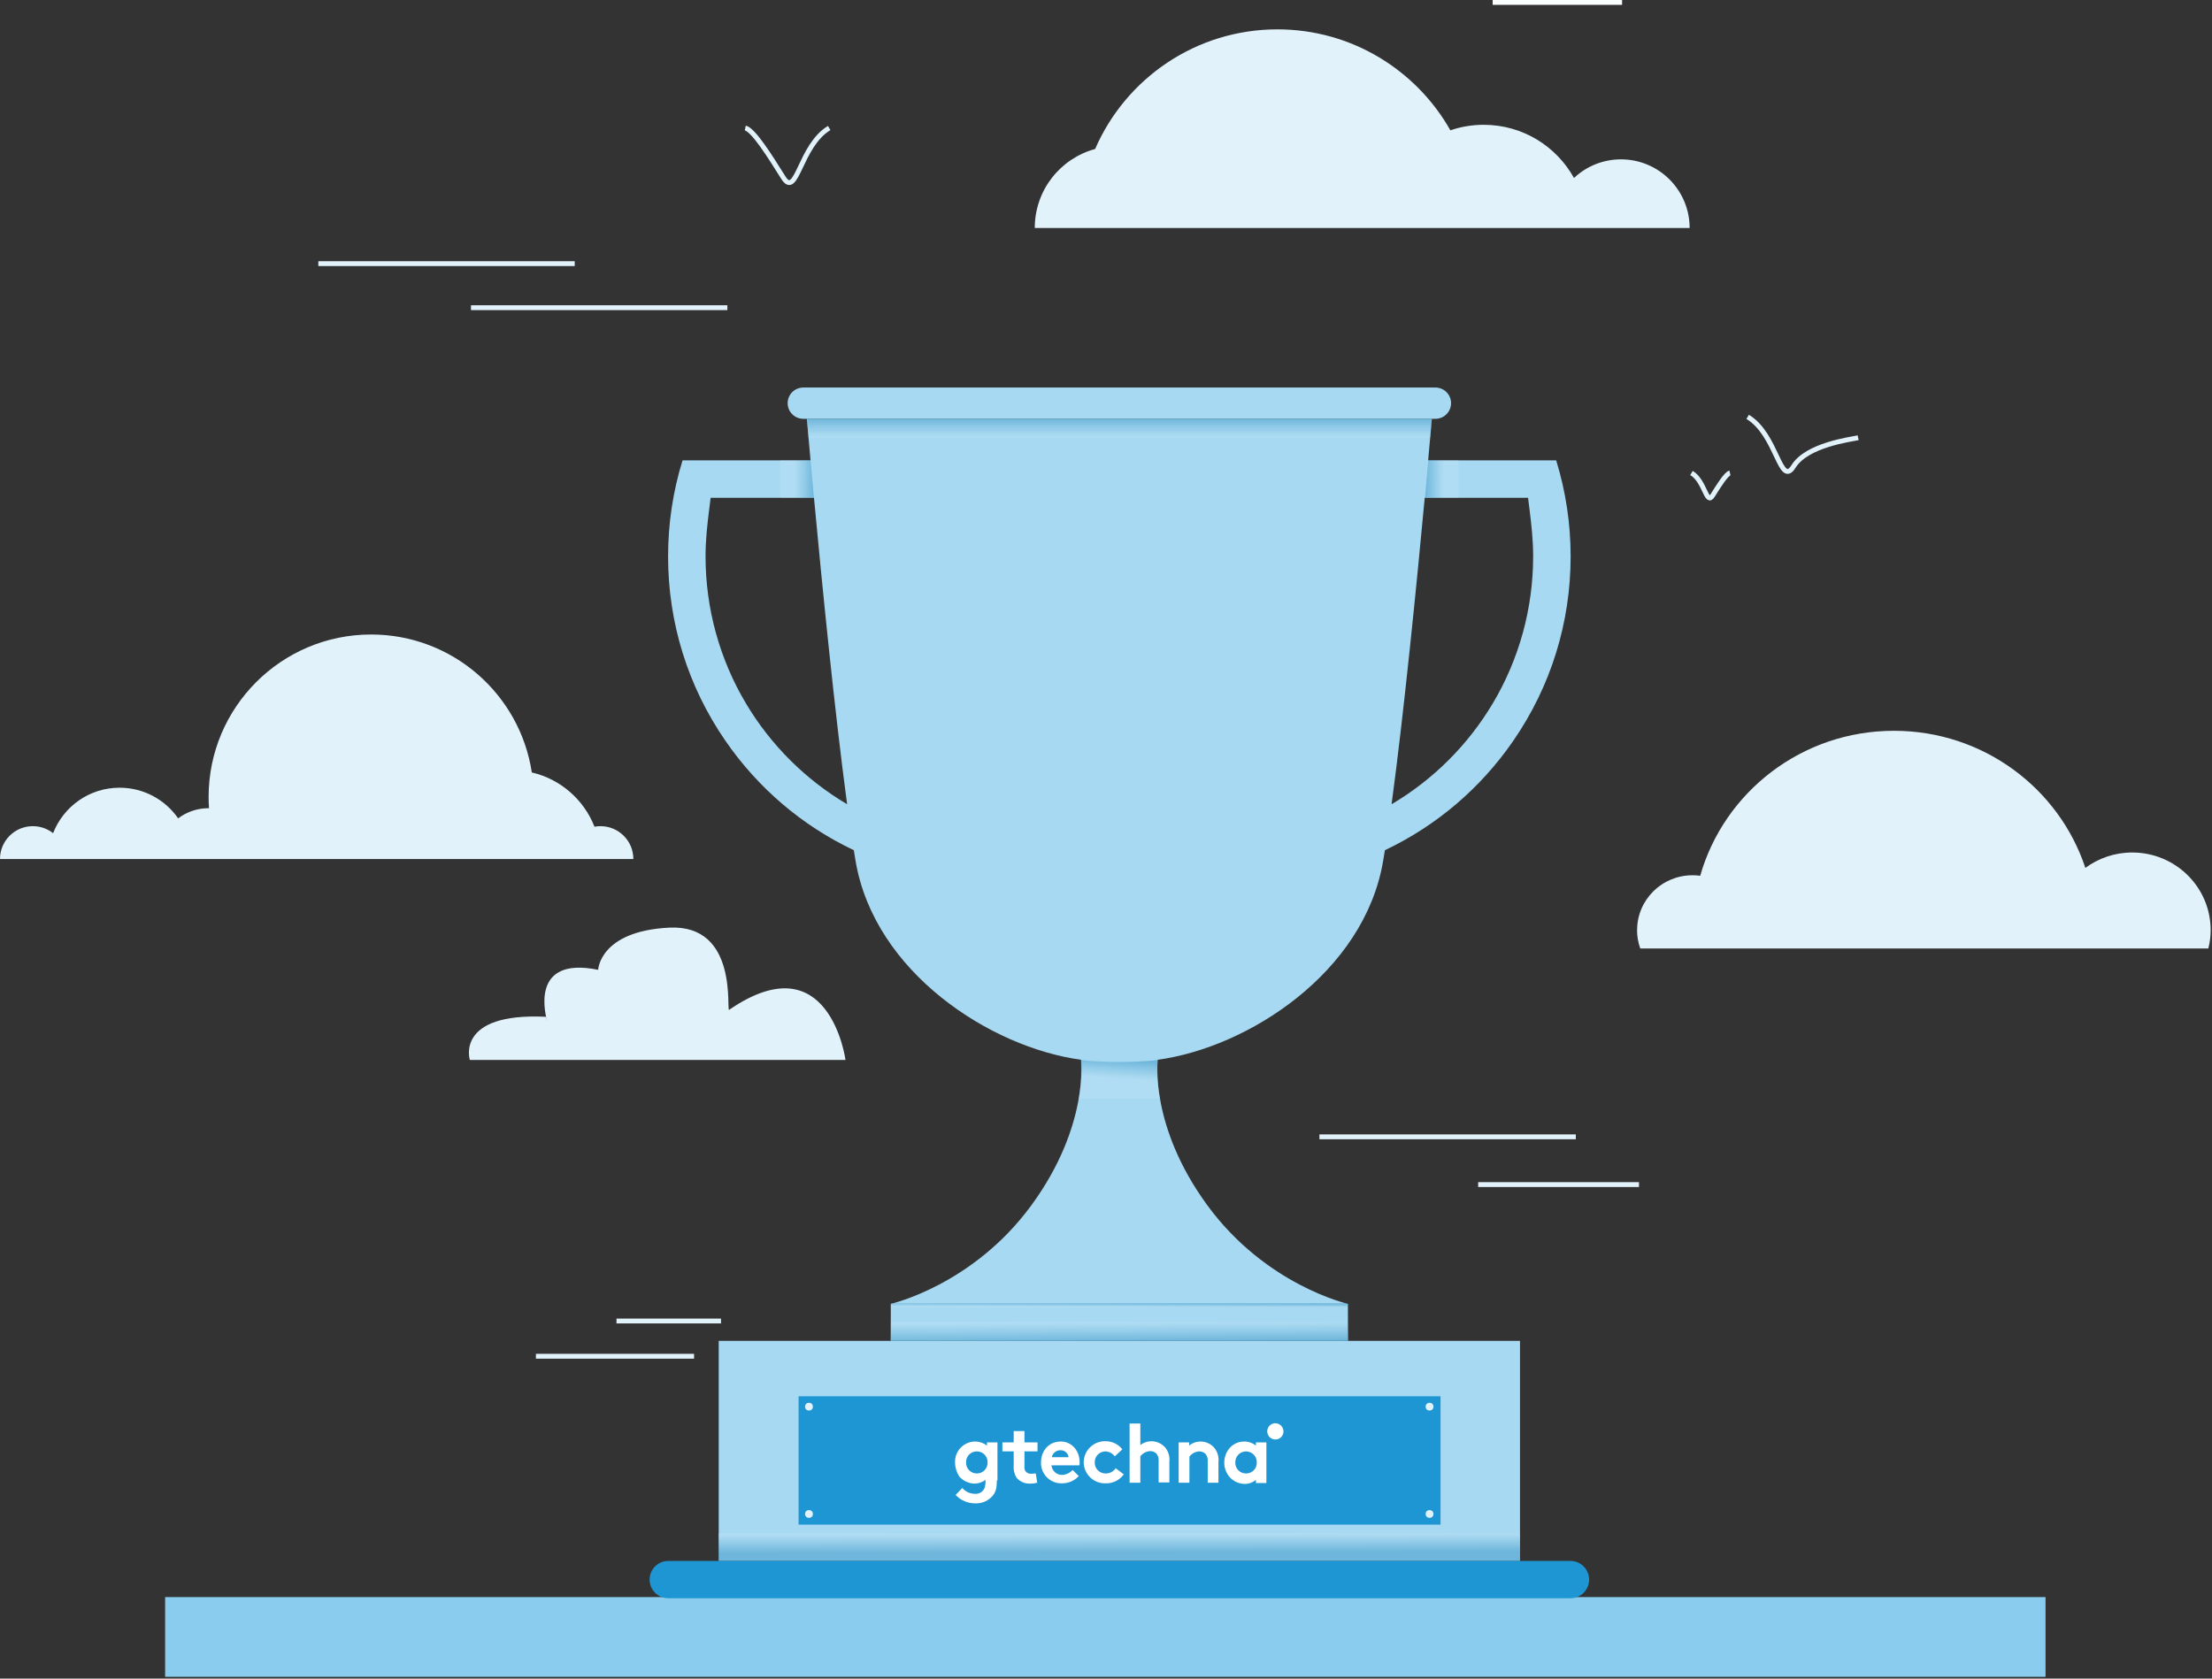
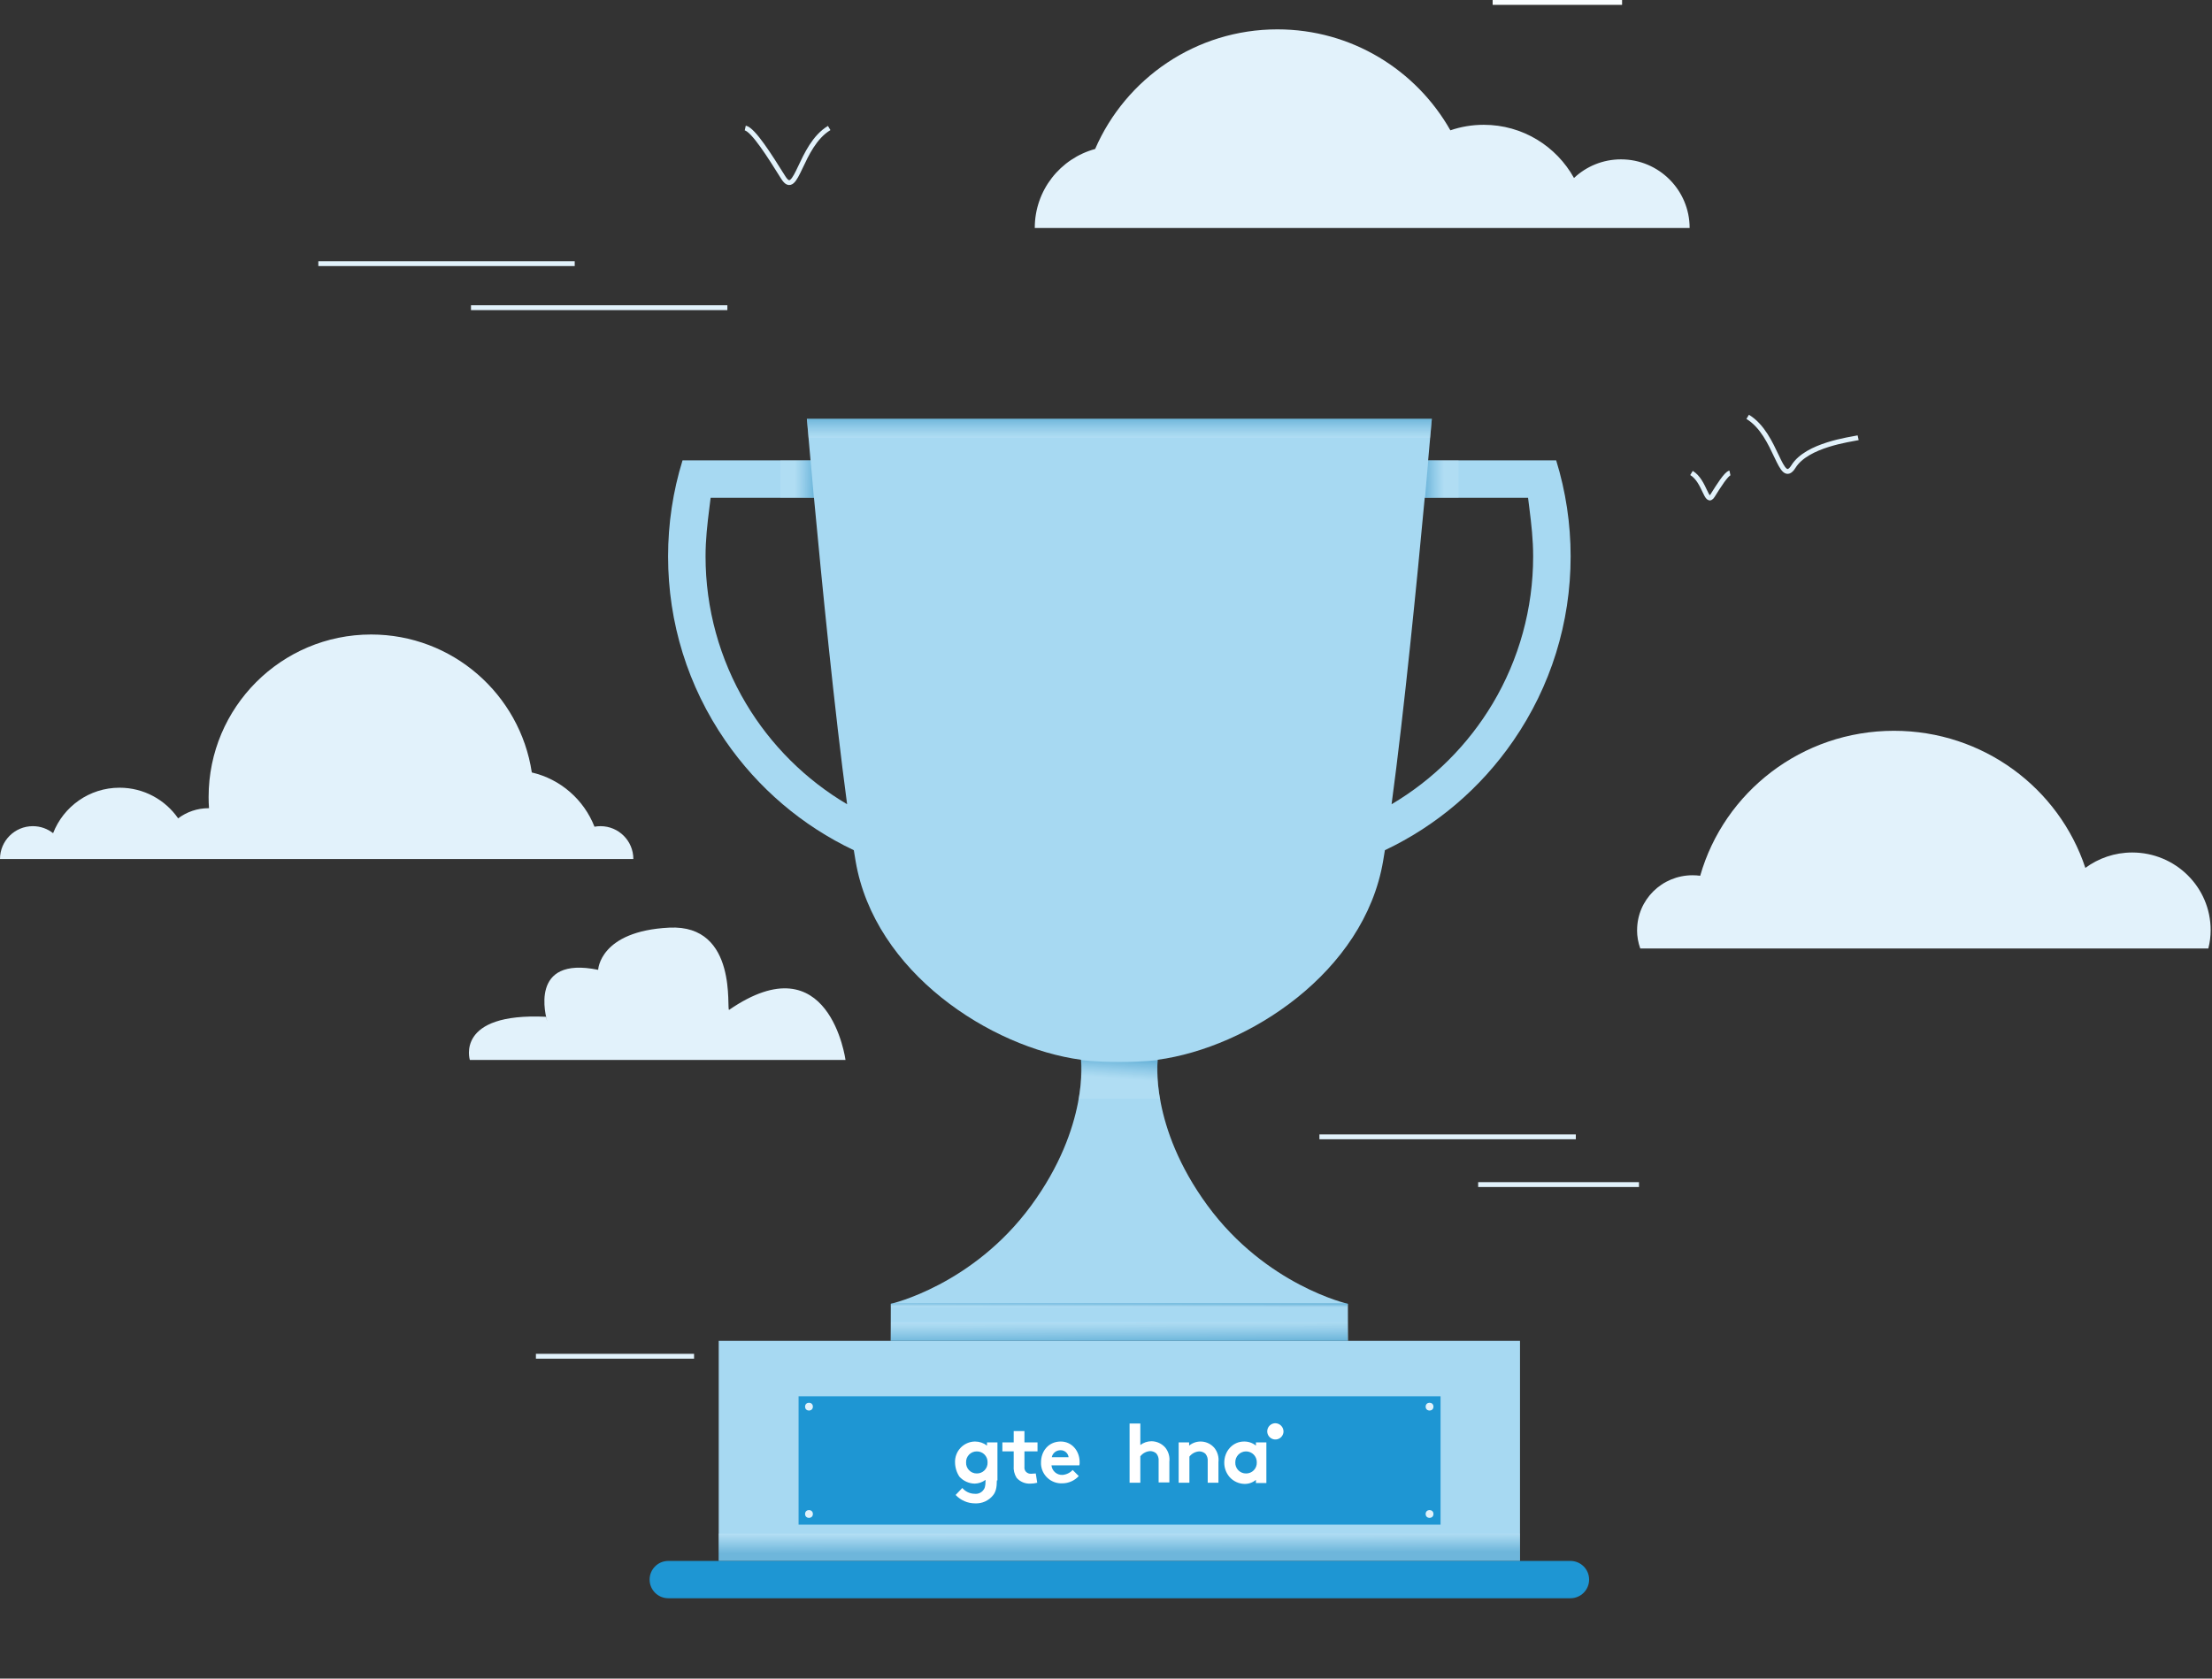
<svg xmlns="http://www.w3.org/2000/svg" width="527" height="400" viewBox="0 0 527 400" fill="none">
  <rect x="0" y="0" width="527" height="400" fill="#333333" stroke="none" />
-   <path fill-rule="evenodd" clip-rule="evenodd" d="M39.34 399.578H487.34V380.578H39.34V399.578Z" fill="#89CCEE" />
  <path d="M130.062 242.293C108.366 241.274 111.94 252.581 111.94 252.581H201.439C201.439 252.581 197.623 224.202 173.716 240.638C172.979 241.143 176.038 220.214 159.441 221.052C142.843 221.88 142.51 231.107 142.51 231.107C125.913 227.695 130.062 242.304 130.395 243.465" fill="#E2F2FB" />
  <path d="M0.005 204.694H150.893C150.893 200.373 147.393 196.872 143.072 196.872C142.581 196.872 142.1 196.915 141.633 197.004C139.119 190.565 133.547 185.659 126.703 184.074C123.886 165.464 107.819 151.199 88.421 151.199C67.038 151.199 49.702 168.535 49.702 189.919C49.702 190.815 49.73 191.707 49.796 192.589H49.702C46.975 192.589 44.465 193.49 42.442 195.009C39.376 190.594 34.267 187.707 28.483 187.707C21.275 187.707 15.114 192.202 12.652 198.542C11.322 197.495 9.647 196.872 7.821 196.872C3.5 196.872 0 200.373 0 204.694H0.005Z" fill="#E2F2FB" />
  <g clip-path="url(#clip0_13208_25839)">
    <path fill-rule="evenodd" clip-rule="evenodd" d="M370.749 109.699H340.253C340.81 103.547 341.131 99.805 341.131 99.805H192.23C192.23 99.805 192.551 103.547 193.107 109.699H162.612C160.326 117.093 159.168 124.788 159.168 132.603C159.168 148.376 163.889 163.562 172.822 176.518C180.622 187.834 191.131 196.774 203.418 202.6C203.559 203.487 203.7 204.347 203.84 205.171C208.343 231.76 236.045 249.632 257.548 252.538C257.548 252.538 259.56 268.334 245.684 287.263C231.731 306.298 212.23 310.702 212.23 310.702L212.213 319.519H321.15L321.133 310.702C321.133 310.702 301.631 306.298 287.679 287.263C273.804 268.334 275.816 252.538 275.816 252.538C297.319 249.632 325.02 231.761 329.524 205.171C329.664 204.345 329.805 203.487 329.946 202.6C342.232 196.774 352.74 187.835 360.542 176.518C369.473 163.562 374.196 148.376 374.196 132.603C374.196 124.788 373.038 117.091 370.752 109.699H370.749ZM177.727 167.641C171.425 157.068 168.095 144.952 168.095 132.603C168.095 128.586 168.509 124.972 169.008 121L169.305 118.626H193.927C195.76 138.331 198.826 169.441 201.822 191.645C191.934 185.805 183.622 177.532 177.728 167.64L177.727 167.641ZM355.632 167.641C349.737 177.532 341.427 185.806 331.539 191.646C334.535 169.441 337.599 138.333 339.434 118.627H364.055L364.353 121.001C364.852 124.972 365.266 128.586 365.266 132.605C365.266 144.954 361.935 157.07 355.634 167.643L355.632 167.641Z" fill="#A7D9F2" />
    <path d="M362.133 319.52H171.232V371.959H362.133V319.52Z" fill="#A7D9F2" />
    <path d="M343.207 332.727H190.258V363.317H343.207V332.727Z" fill="#1E96D3" />
    <path d="M237.498 352.78C237.498 354.51 237.22 355.547 236.599 356.308C236.089 356.949 235.434 357.459 234.688 357.796C233.942 358.132 233.126 358.287 232.309 358.246C231.44 358.247 230.58 358.069 229.783 357.724C228.985 357.38 228.267 356.875 227.673 356.241L229.264 354.579C229.631 355.011 230.086 355.359 230.6 355.598C231.114 355.837 231.673 355.961 232.24 355.963C232.6 356.002 232.964 355.952 233.302 355.82C233.639 355.687 233.939 355.475 234.177 355.202C234.594 354.785 234.8 354.164 234.8 352.919V352.641C234.062 353.201 233.166 353.516 232.24 353.54C231.547 353.53 230.864 353.377 230.234 353.092C229.603 352.806 229.037 352.394 228.573 351.88C227.91 350.872 227.55 349.696 227.534 348.489C227.512 347.852 227.617 347.217 227.842 346.621C228.067 346.024 228.408 345.479 228.846 345.015C229.284 344.552 229.809 344.18 230.392 343.921C230.974 343.662 231.602 343.522 232.24 343.508H232.309C233.335 343.511 234.332 343.852 235.146 344.476V343.715H237.637V352.78H237.498ZM235.284 348.49C235.298 348.147 235.242 347.804 235.119 347.484C234.996 347.163 234.809 346.871 234.57 346.625C234.33 346.378 234.043 346.184 233.726 346.052C233.408 345.921 233.067 345.856 232.724 345.86C232.381 345.856 232.04 345.921 231.723 346.052C231.405 346.184 231.118 346.378 230.879 346.624C230.639 346.87 230.452 347.163 230.329 347.483C230.207 347.804 230.15 348.146 230.164 348.489C230.15 348.833 230.206 349.175 230.329 349.496C230.452 349.816 230.639 350.109 230.879 350.355C231.118 350.601 231.405 350.795 231.723 350.927C232.04 351.058 232.381 351.124 232.724 351.119C233.067 351.124 233.408 351.058 233.726 350.927C234.043 350.795 234.33 350.601 234.57 350.355C234.809 350.109 234.996 349.816 235.119 349.496C235.242 349.175 235.298 348.833 235.284 348.489V348.49Z" fill="white" />
    <path d="M247.115 353.332C246.596 353.469 246.061 353.538 245.524 353.539C244.901 353.579 244.278 353.474 243.702 353.234C243.126 352.994 242.613 352.625 242.203 352.155C241.66 351.289 241.417 350.268 241.511 349.249V345.859H238.812V343.714H241.511V341.016H244.071V343.714H247.185V345.859H244.071V349.526C244.042 349.736 244.058 349.949 244.117 350.152C244.177 350.354 244.279 350.542 244.417 350.702C244.584 350.879 244.789 351.014 245.017 351.098C245.245 351.182 245.49 351.213 245.731 351.187C246.077 351.187 246.423 351.118 246.769 351.118L247.115 353.332Z" fill="white" />
    <path d="M257.011 351.742C256.509 352.288 255.9 352.724 255.221 353.022C254.542 353.319 253.808 353.473 253.067 353.471C251.794 353.527 250.55 353.078 249.605 352.224C248.66 351.369 248.089 350.177 248.016 348.905V348.488C248.016 345.791 249.814 343.508 252.721 343.508C255.35 343.508 257.218 345.722 257.218 348.42C257.233 348.676 257.21 348.933 257.149 349.182H250.507C250.567 349.827 250.874 350.425 251.364 350.85C251.853 351.275 252.488 351.496 253.136 351.465C254.063 351.393 254.928 350.973 255.558 350.289L257.011 351.742ZM254.59 347.244C254.533 346.776 254.303 346.345 253.944 346.038C253.586 345.731 253.125 345.569 252.653 345.584C252.168 345.576 251.696 345.738 251.317 346.041C250.938 346.344 250.676 346.769 250.577 347.244H254.59Z" fill="white" />
-     <path d="M267.736 351.326C267.245 352.017 266.589 352.576 265.828 352.95C265.067 353.325 264.224 353.504 263.377 353.471C262.05 353.504 260.763 353.015 259.792 352.109C258.822 351.204 258.245 349.953 258.187 348.627C258.154 347.3 258.643 346.013 259.549 345.043C260.455 344.072 261.705 343.496 263.031 343.438H263.377C264.15 343.43 264.914 343.6 265.611 343.936C266.307 344.272 266.916 344.765 267.39 345.375L265.591 347.035C265.331 346.689 264.998 346.404 264.615 346.201C264.233 345.997 263.81 345.881 263.377 345.859C263.041 345.859 262.707 345.924 262.396 346.053C262.086 346.181 261.803 346.37 261.565 346.607C261.327 346.845 261.139 347.128 261.01 347.439C260.882 347.75 260.816 348.083 260.817 348.419V348.488C260.807 348.825 260.863 349.16 260.983 349.475C261.103 349.789 261.284 350.077 261.515 350.321C261.747 350.566 262.025 350.762 262.332 350.899C262.64 351.035 262.972 351.11 263.308 351.118H263.516C263.969 351.114 264.415 350.998 264.813 350.78C265.211 350.563 265.55 350.251 265.799 349.872L267.736 351.326Z" fill="white" />
    <path d="M271.679 353.334H269.119V339.219H271.679V344.339C272.438 343.767 273.359 343.452 274.309 343.439C274.939 343.441 275.561 343.578 276.134 343.841C276.706 344.103 277.217 344.485 277.63 344.96C278.007 345.433 278.287 345.976 278.453 346.558C278.62 347.14 278.669 347.749 278.598 348.35V353.263H276.038V348.144C276.07 347.823 276.037 347.498 275.941 347.189C275.846 346.88 275.69 346.594 275.483 346.345C275.081 345.992 274.565 345.795 274.03 345.79C273.571 345.816 273.124 345.941 272.718 346.156C272.312 346.371 271.957 346.671 271.677 347.035L271.679 353.334Z" fill="white" />
    <path d="M280.812 353.332V343.714H283.304V344.476C284.18 343.763 285.301 343.422 286.426 343.526C287.551 343.63 288.591 344.17 289.323 345.031C289.7 345.504 289.98 346.047 290.146 346.629C290.313 347.211 290.362 347.82 290.291 348.421V353.332H287.732V348.212C287.763 347.89 287.73 347.566 287.635 347.257C287.539 346.948 287.383 346.661 287.176 346.413C286.774 346.06 286.258 345.863 285.723 345.858C285.265 345.884 284.817 346.009 284.411 346.224C284.005 346.439 283.65 346.739 283.371 347.103V353.332H280.812Z" fill="white" />
    <path d="M299.218 343.716V344.477C298.415 343.832 297.411 343.489 296.381 343.509C293.751 343.509 291.676 345.723 291.676 348.56C291.675 349.802 292.117 351.004 292.921 351.95C293.373 352.461 293.926 352.873 294.546 353.159C295.165 353.444 295.837 353.598 296.519 353.61C297.507 353.627 298.466 353.282 299.218 352.642V353.403H301.709V343.716H299.218ZM296.865 351.12C296.522 351.124 296.181 351.059 295.864 350.928C295.547 350.796 295.259 350.602 295.02 350.355C294.78 350.109 294.593 349.817 294.47 349.496C294.348 349.176 294.291 348.833 294.305 348.49C294.296 348.148 294.355 347.808 294.48 347.489C294.604 347.171 294.792 346.88 295.03 346.635C295.269 346.39 295.554 346.195 295.869 346.062C296.185 345.929 296.523 345.86 296.865 345.86C297.207 345.86 297.546 345.929 297.861 346.062C298.176 346.195 298.462 346.39 298.7 346.635C298.939 346.88 299.126 347.171 299.251 347.489C299.375 347.808 299.434 348.148 299.425 348.49C299.439 348.833 299.383 349.176 299.26 349.496C299.137 349.817 298.95 350.109 298.711 350.355C298.471 350.602 298.184 350.796 297.867 350.928C297.549 351.059 297.209 351.124 296.865 351.12Z" fill="white" />
    <path d="M305.791 341.086C305.791 341.469 305.677 341.843 305.464 342.162C305.251 342.481 304.949 342.729 304.595 342.875C304.241 343.022 303.851 343.06 303.475 342.986C303.1 342.911 302.754 342.726 302.483 342.456C302.212 342.185 302.028 341.839 301.953 341.464C301.878 341.088 301.917 340.698 302.063 340.344C302.21 339.99 302.458 339.688 302.777 339.475C303.096 339.262 303.47 339.148 303.853 339.148C304.364 339.159 304.85 339.367 305.211 339.728C305.572 340.089 305.78 340.575 305.791 341.086Z" fill="white" />
-     <path d="M341.982 92.348H191.382C189.323 92.348 187.654 94.016 187.654 96.074C187.654 98.132 189.323 99.801 191.382 99.801H341.982C344.041 99.801 345.71 98.132 345.71 96.074C345.71 94.016 344.041 92.348 341.982 92.348Z" fill="#A7D9F2" />
    <g opacity="0.4">
      <path d="M341.13 99.789H192.271L192.626 104.283H340.743L341.13 99.789Z" fill="url(#paint0_linear_13208_25839)" style="mix-blend-mode:darken" />
    </g>
    <g opacity="0.4">
      <path d="M321.062 319.547H212.266V315.052H321.062V319.547Z" fill="url(#paint1_linear_13208_25839)" style="mix-blend-mode:darken" />
    </g>
    <g opacity="0.4">
      <path d="M362.129 371.934H171.193V365.424H362.129V371.934Z" fill="url(#paint2_linear_13208_25839)" style="mix-blend-mode:darken" />
    </g>
    <g opacity="0.4">
      <path d="M321.062 310.559H212.266V311.488H321.062V310.559Z" fill="url(#paint3_linear_13208_25839)" style="mix-blend-mode:darken" />
    </g>
    <g opacity="0.4">
      <path d="M256.977 261.815H276.349C276.349 261.815 275.884 259.258 275.807 257.243C275.729 255.228 275.807 252.594 275.807 252.594C275.807 252.594 272.707 253.059 266.663 253.059C260.619 253.059 257.519 252.594 257.519 252.594C257.519 252.594 257.596 254.763 257.519 257.204C257.442 259.645 256.977 261.815 256.977 261.815Z" fill="url(#paint4_linear_13208_25839)" style="mix-blend-mode:darken" />
    </g>
    <g opacity="0.4">
      <path d="M193.902 118.615L193.127 109.703L185.921 109.703L185.921 118.615L193.902 118.615Z" fill="url(#paint5_linear_13208_25839)" style="mix-blend-mode:darken" />
    </g>
    <g opacity="0.4">
      <path d="M339.502 118.615L340.277 109.703L347.483 109.703L347.483 118.615L339.502 118.615Z" fill="url(#paint6_linear_13208_25839)" style="mix-blend-mode:darken" />
    </g>
    <path d="M374.158 371.965H159.211C156.757 371.965 154.768 373.954 154.768 376.408V376.41C154.768 378.864 156.757 380.853 159.211 380.853H374.158C376.612 380.853 378.601 378.864 378.601 376.41V376.408C378.601 373.954 376.612 371.965 374.158 371.965Z" fill="#1E96D3" />
    <circle cx="340.586" cy="335.199" r="0.93" fill="#E2F2FB" />
    <circle cx="192.737" cy="335.199" r="0.93" fill="#E2F2FB" />
    <circle cx="340.586" cy="360.774" r="0.93" fill="#E2F2FB" />
    <circle cx="192.737" cy="360.774" r="0.93" fill="#E2F2FB" />
  </g>
  <path d="M246.537 54.328H402.548C402.548 45.298 395.224 37.974 386.194 37.974C381.862 37.974 377.92 39.657 374.998 42.415C370.806 34.857 362.758 29.739 353.494 29.739C350.713 29.739 348.041 30.198 345.547 31.055C337.421 16.696 322.01 6.996 304.34 6.996C284.893 6.996 268.181 18.73 260.912 35.504C252.63 37.748 246.529 45.313 246.529 54.32L246.537 54.328Z" fill="#E2F2FB" />
  <path d="M112.211 73.32H173.293" stroke="#E2F2FB" stroke-width="1.157" stroke-miterlimit="10" />
  <path d="M75.842 62.824H136.924" stroke="#E2F2FB" stroke-width="1.157" stroke-miterlimit="10" />
  <path d="M314.346 270.902H375.433" stroke="#E2F2FB" stroke-width="1.157" stroke-miterlimit="10" />
  <path d="M352.166 282.281H390.481" stroke="#E2F2FB" stroke-width="1.157" stroke-miterlimit="10" />
  <path d="M127.68 323.188H165.358" stroke="#E2F2FB" stroke-width="1.157" stroke-miterlimit="10" />
-   <path d="M146.877 314.789H171.778" stroke="#E2F2FB" stroke-width="1.157" stroke-miterlimit="10" />
  <path d="M390.021 221.638C390.021 223.174 390.293 224.637 390.785 226.015H526.124C526.494 224.613 526.679 223.138 526.679 221.638C526.679 211.423 518.313 203.145 507.989 203.145C503.8 203.145 499.944 204.523 496.827 206.815C490.556 187.846 472.506 174.145 451.229 174.145C429.262 174.145 410.757 188.749 405.065 208.692C404.473 208.607 403.857 208.57 403.241 208.57C395.935 208.57 390.034 214.422 390.034 221.65L390.021 221.638Z" fill="#E2F2FB" />
  <path d="M177.555 30.504C179.481 30.926 183.408 37.185 186.619 42.315C189.829 47.446 190.523 34.732 197.551 30.504" stroke="#E2F2FB" stroke-width="1.157" stroke-miterlimit="10" />
  <path d="M442.697 104.312C440.771 104.735 430.51 106.013 427.305 111.143C424.101 116.274 423.401 103.56 416.373 99.332" stroke="#E2F2FB" stroke-width="1.157" stroke-miterlimit="10" />
  <path d="M412.153 112.707C411.273 112.898 409.469 115.767 407.999 118.121C406.53 120.47 406.212 114.645 402.99 112.707" stroke="#E2F2FB" stroke-width="1.157" stroke-miterlimit="10" />
  <path d="M355.617 0.578H386.453" stroke="#FAFEFF" stroke-width="1.157" stroke-miterlimit="10" />
  <defs>
    <linearGradient id="paint0_linear_13208_25839" x1="266.662" y1="104.283" x2="266.662" y2="99.789" gradientUnits="userSpaceOnUse">
      <stop stop-color="#C4E6F7" stop-opacity="0.8" />
      <stop offset="1" stop-color="#1A83B9" />
    </linearGradient>
    <linearGradient id="paint1_linear_13208_25839" x1="266.664" y1="315.052" x2="266.688" y2="319.547" gradientUnits="userSpaceOnUse">
      <stop stop-color="#C4E6F7" stop-opacity="0.8" />
      <stop offset="1" stop-color="#1A83B9" />
    </linearGradient>
    <linearGradient id="paint2_linear_13208_25839" x1="266.661" y1="365.424" x2="266.671" y2="369.919" gradientUnits="userSpaceOnUse">
      <stop stop-color="#C4E6F7" />
      <stop offset="1" stop-color="#1A83B9" />
    </linearGradient>
    <linearGradient id="paint3_linear_13208_25839" x1="266.635" y1="311.488" x2="266.638" y2="310.559" gradientUnits="userSpaceOnUse">
      <stop stop-color="#C4E6F7" stop-opacity="0.8" />
      <stop offset="1" stop-color="#1A83B9" />
    </linearGradient>
    <linearGradient id="paint4_linear_13208_25839" x1="266.658" y1="257.088" x2="266.972" y2="252.615" gradientUnits="userSpaceOnUse">
      <stop stop-color="#C4E6F7" stop-opacity="0.8" />
      <stop offset="1" stop-color="#1A83B9" />
    </linearGradient>
    <linearGradient id="paint5_linear_13208_25839" x1="188.71" y1="184.094" x2="193.205" y2="184.133" gradientUnits="userSpaceOnUse">
      <stop stop-color="#C4E6F7" stop-opacity="0.8" />
      <stop offset="1" stop-color="#1A83B9" />
    </linearGradient>
    <linearGradient id="paint6_linear_13208_25839" x1="344.694" y1="184.094" x2="340.199" y2="184.133" gradientUnits="userSpaceOnUse">
      <stop stop-color="#C4E6F7" stop-opacity="0.8" />
      <stop offset="1" stop-color="#1A83B9" />
    </linearGradient>
    <clipPath id="clip0_13208_25839">
      <rect width="223.834" height="288.496" fill="white" transform="translate(154.768 92.348)" />
    </clipPath>
  </defs>
</svg>